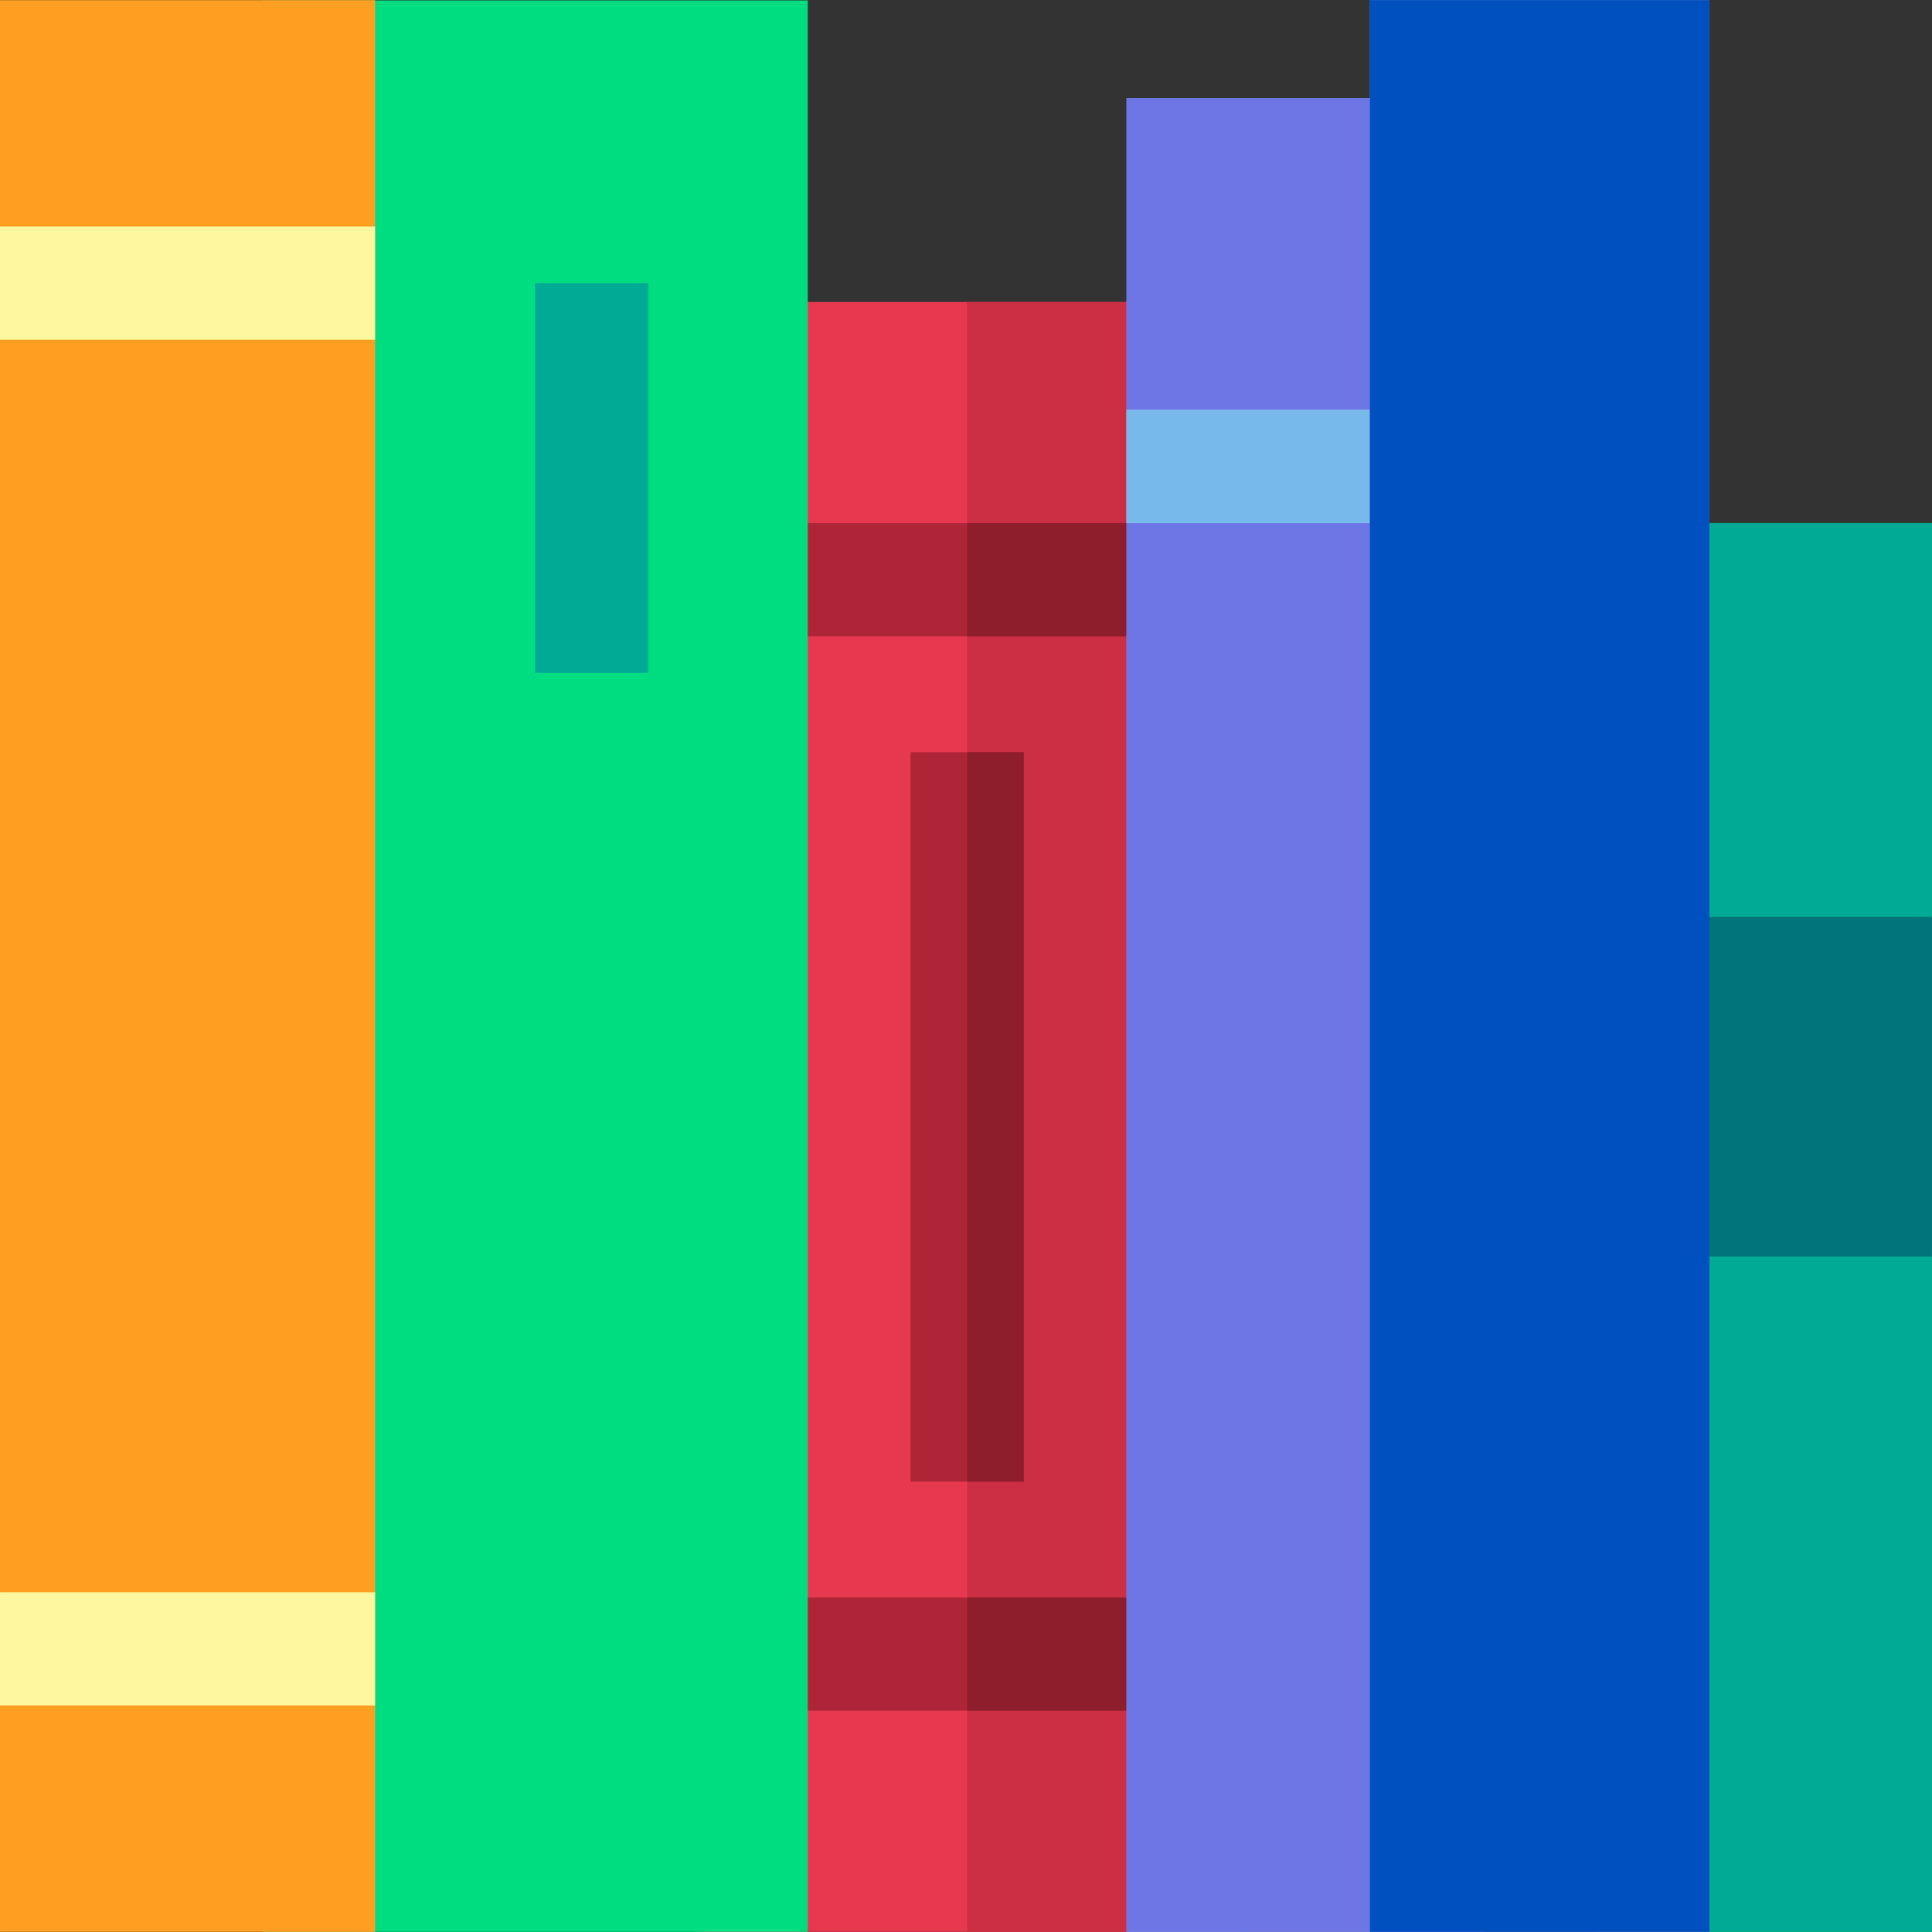
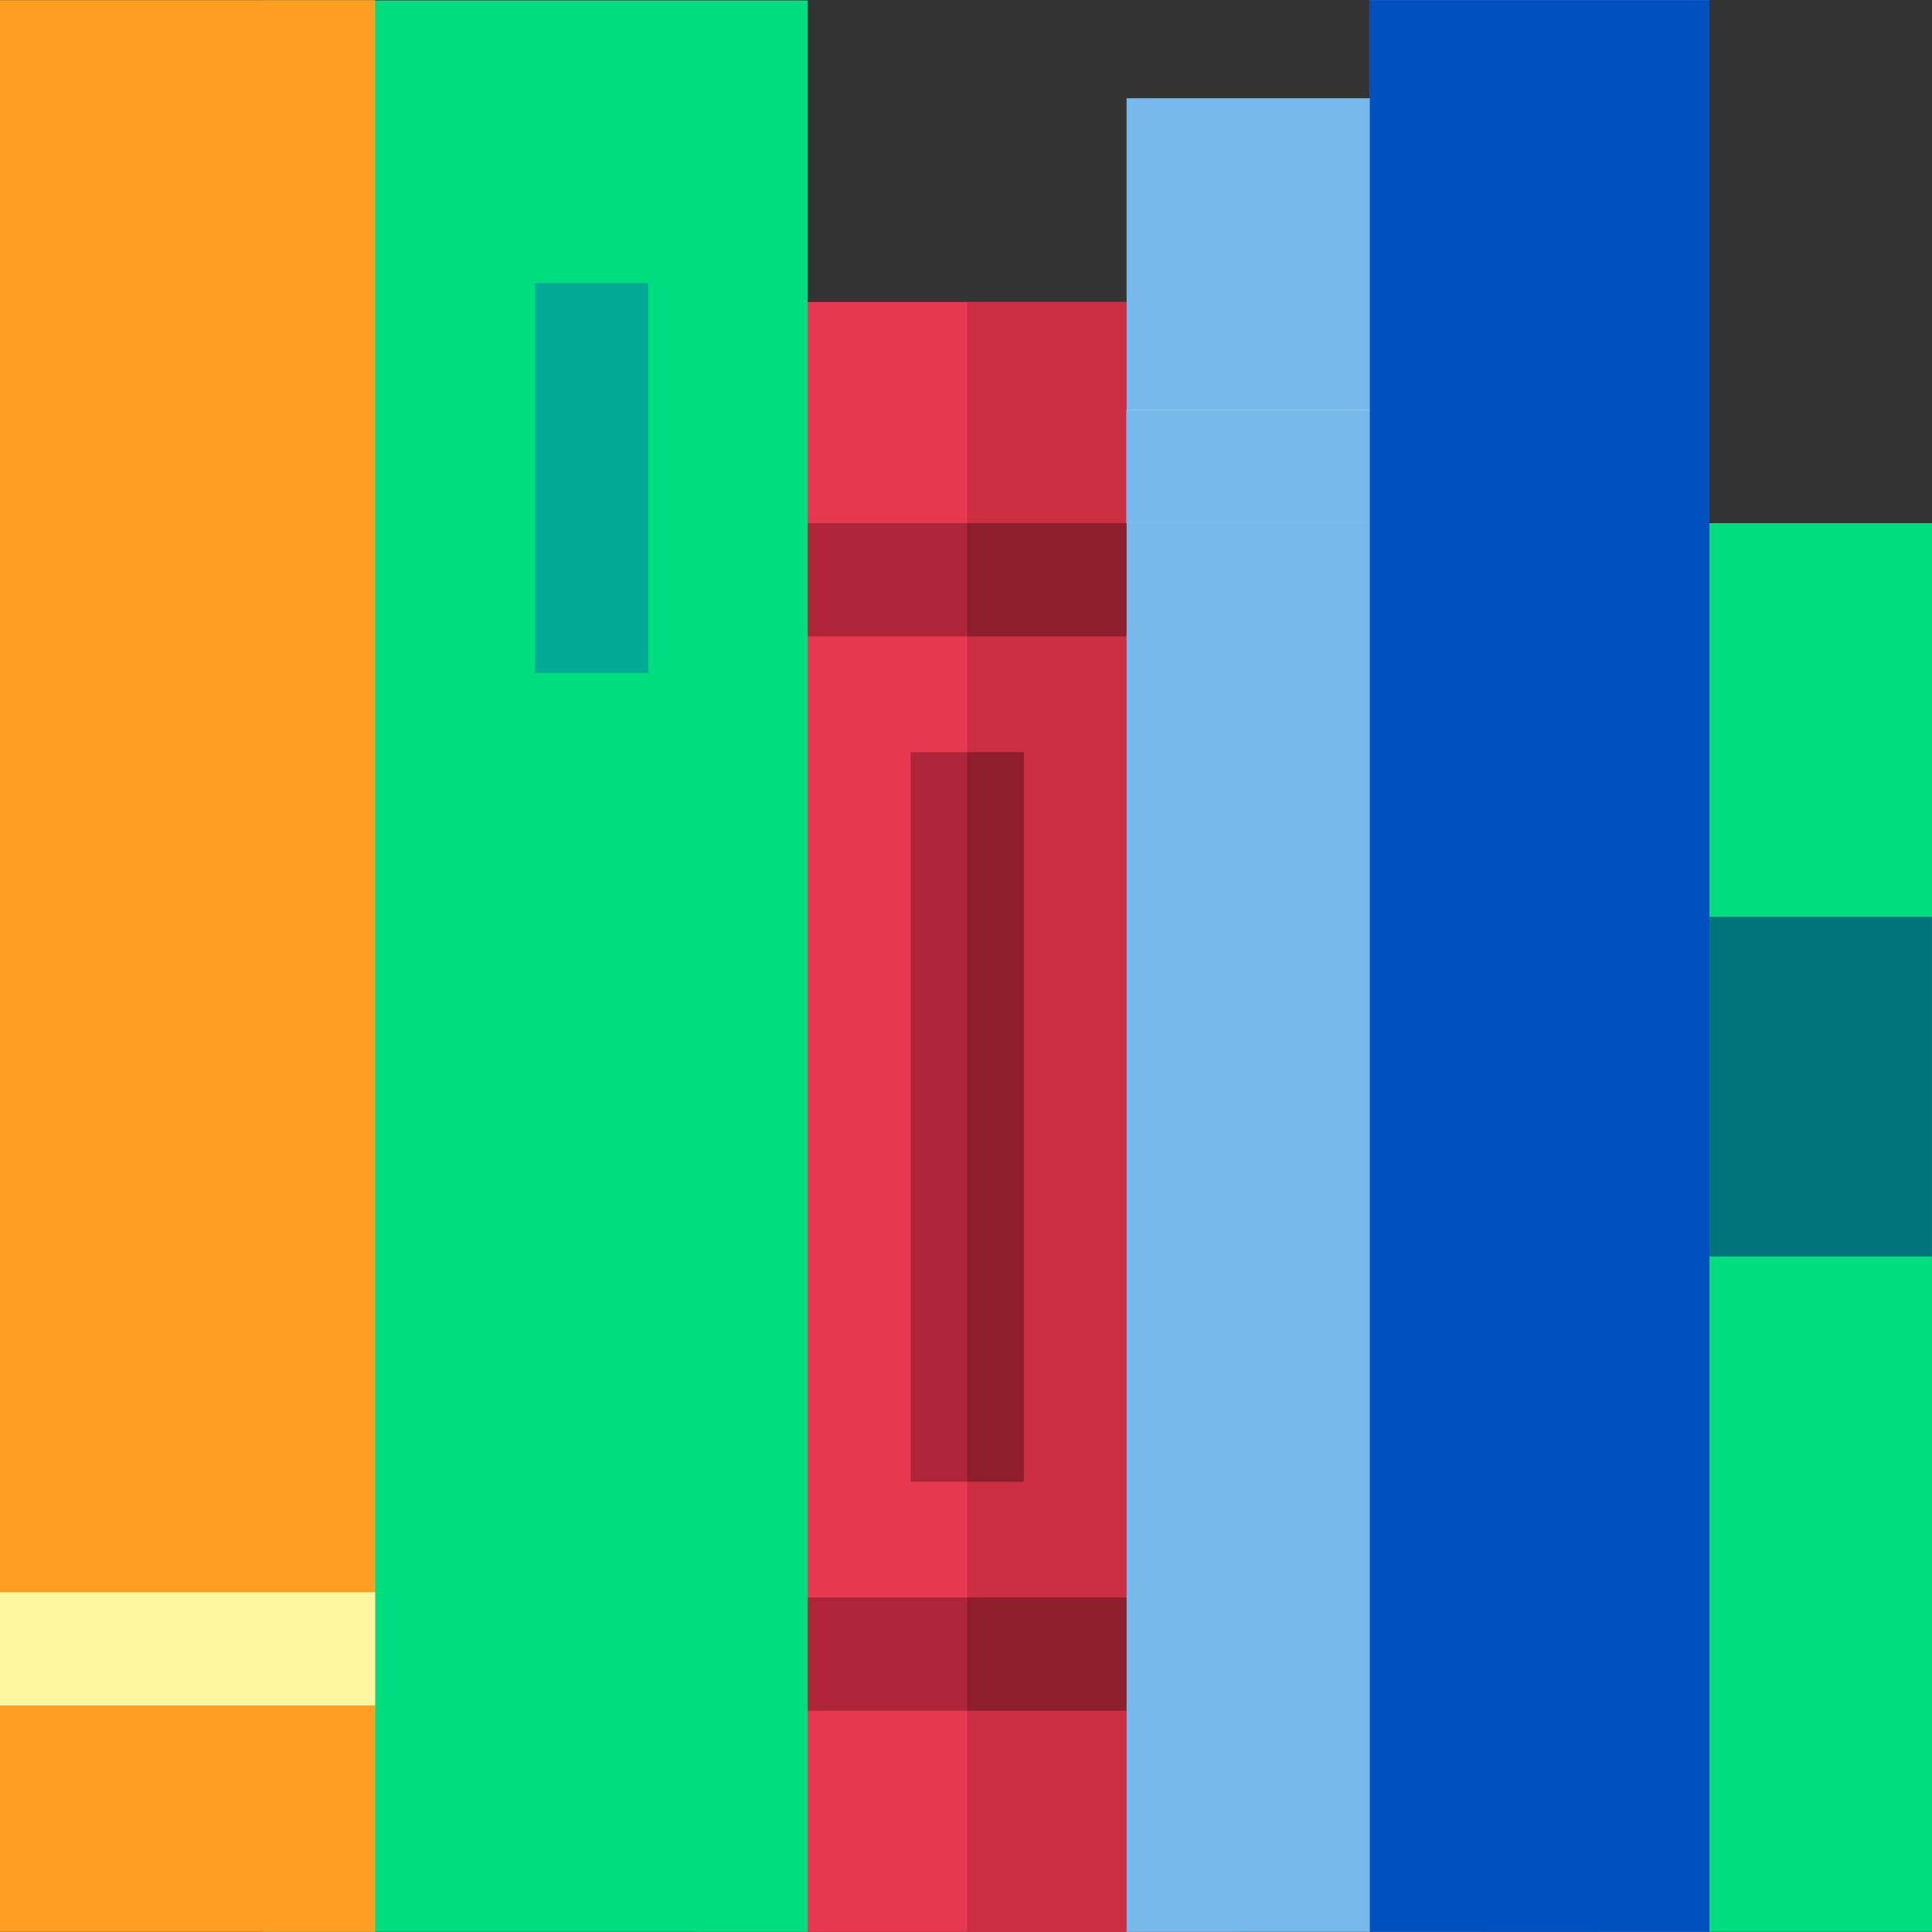
<svg xmlns="http://www.w3.org/2000/svg" id="Layer_1" height="512" viewBox="0 0 512.112 512.112" width="512">
  <rect x="0" y="0" width="512.112" height="512.112" fill="#333333" stroke="none" />
  <g>
    <path d="m423.121 138.666h88.991v373.402h-88.991z" fill="#00dd80" />
-     <path d="m423.121 138.666h88.991v373.402h-88.991z" fill="#00aa95" />
    <g>
      <path d="m423.121 243.048h88.976v90.004h-88.976z" fill="#00aa95" />
    </g>
    <g>
      <path d="m423.121 243.048h88.976v90.004h-88.976z" fill="#007579" />
    </g>
    <path d="m184.116 80.05h144.502v432.017h-144.502z" fill="#e63950" />
    <path d="m256.367 80.05h72.251v432.017h-72.251z" fill="#cc2e43" />
    <g>
      <path d="m199.116 423.452h114.502v30h-114.502z" fill="#ae2538" />
    </g>
    <path d="m256.367 423.452h57.251v30h-57.251z" fill="#8e1e2c" />
    <g>
      <path d="m241.367 199.381h30v193.354h-30z" fill="#ae2538" />
    </g>
    <g>
      <path d="m199.116 138.666h114.502v30h-114.502z" fill="#ae2538" />
    </g>
    <path d="m256.367 138.666h57.251v30h-57.251z" fill="#8e1e2c" />
    <path d="m298.618 26.047h94.499v486.021h-94.499z" fill="#78b9eb" />
-     <path d="m298.618 26.047h94.499v486.021h-94.499z" fill="#6e76e5" />
    <g>
      <path d="m298.618 108.664h79.499v30h-79.499z" fill="#beebfa" />
    </g>
    <g>
      <path d="m298.618 108.664h79.499v30h-79.499z" fill="#78b9eb" />
    </g>
    <path d="m363.117.045h90.004v512.022h-90.004z" fill="#6e76e5" />
    <path d="m363.117.045h90.004v512.022h-90.004z" fill="#0051bf" />
    <path d="m69.541.117h144.575v511.951h-144.575z" fill="#00dd80" />
    <path d="m.002.045h99.43v512.022h-99.43z" fill="#ff9f22" />
    <g>
      <path d="m141.83 75.049h30v103.349h-30z" fill="#00aa95" />
    </g>
    <g>
-       <path d="m0 60.049h99.435v30h-99.435z" fill="#fff79f" />
-     </g>
+       </g>
    <g>
      <path d="m0 422.063h99.435v30h-99.435z" fill="#fff79f" />
    </g>
    <path d="m256.367 199.381h15v193.354h-15z" fill="#8e1e2c" />
  </g>
</svg>